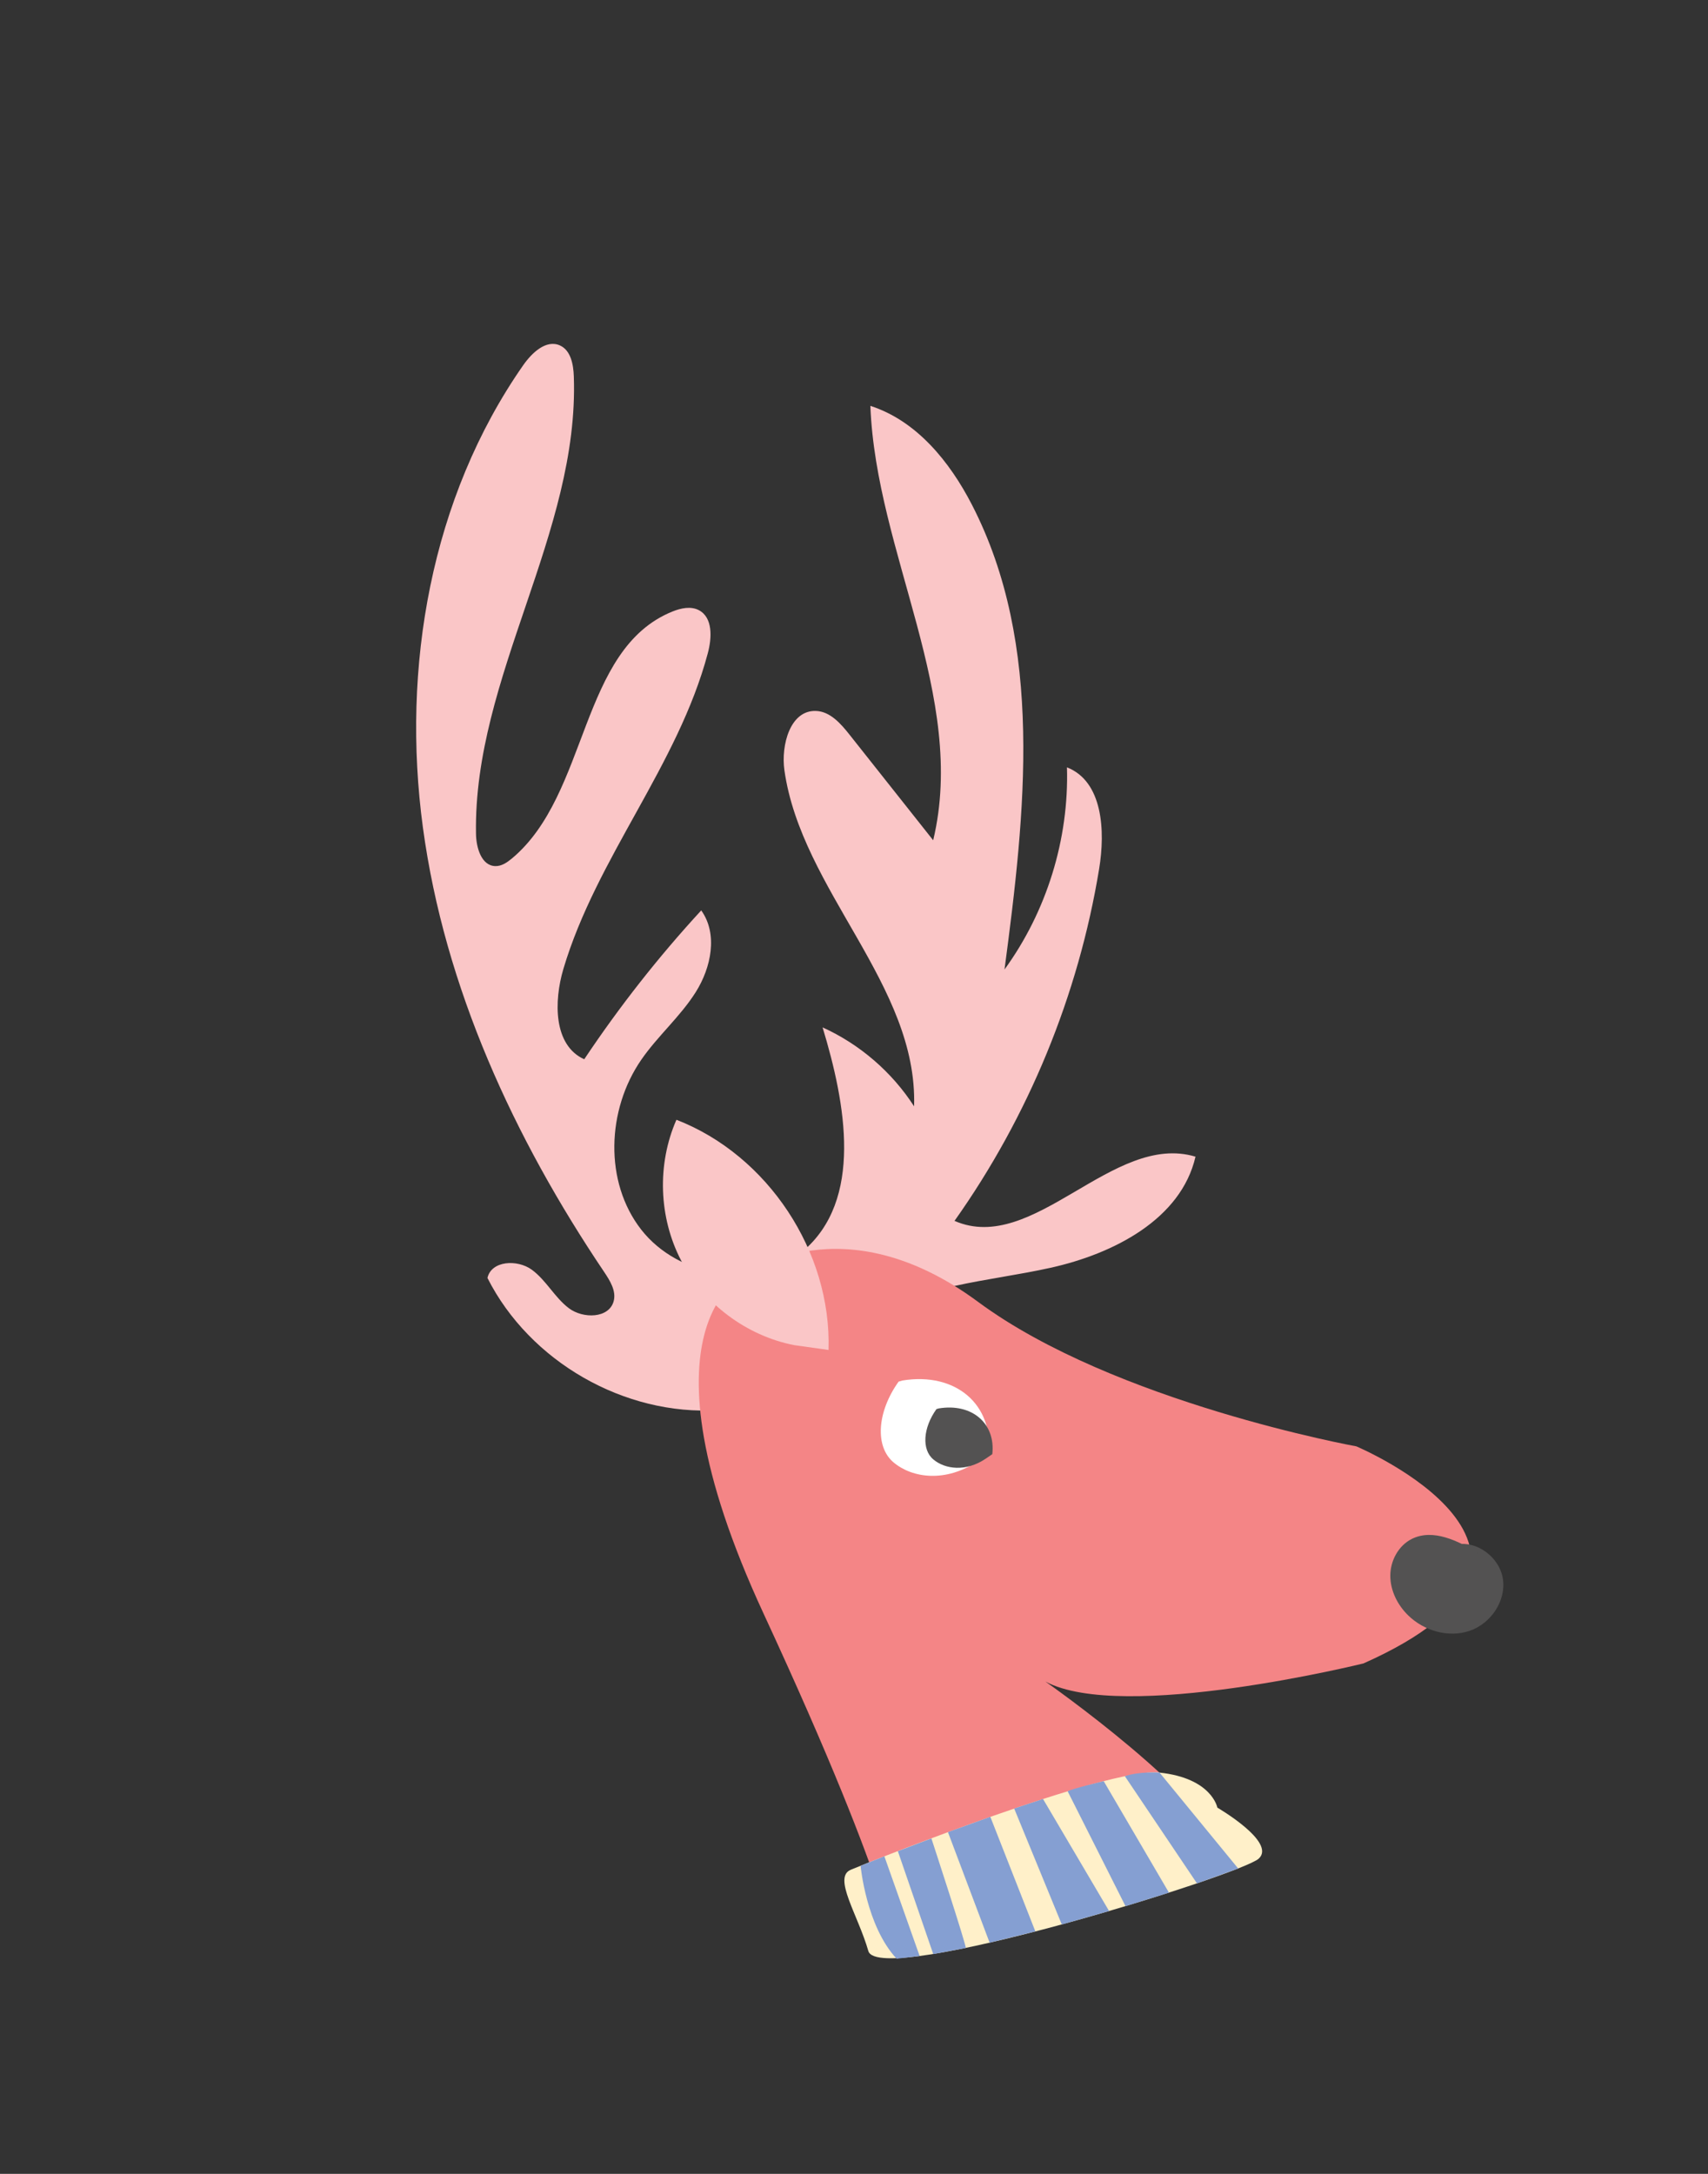
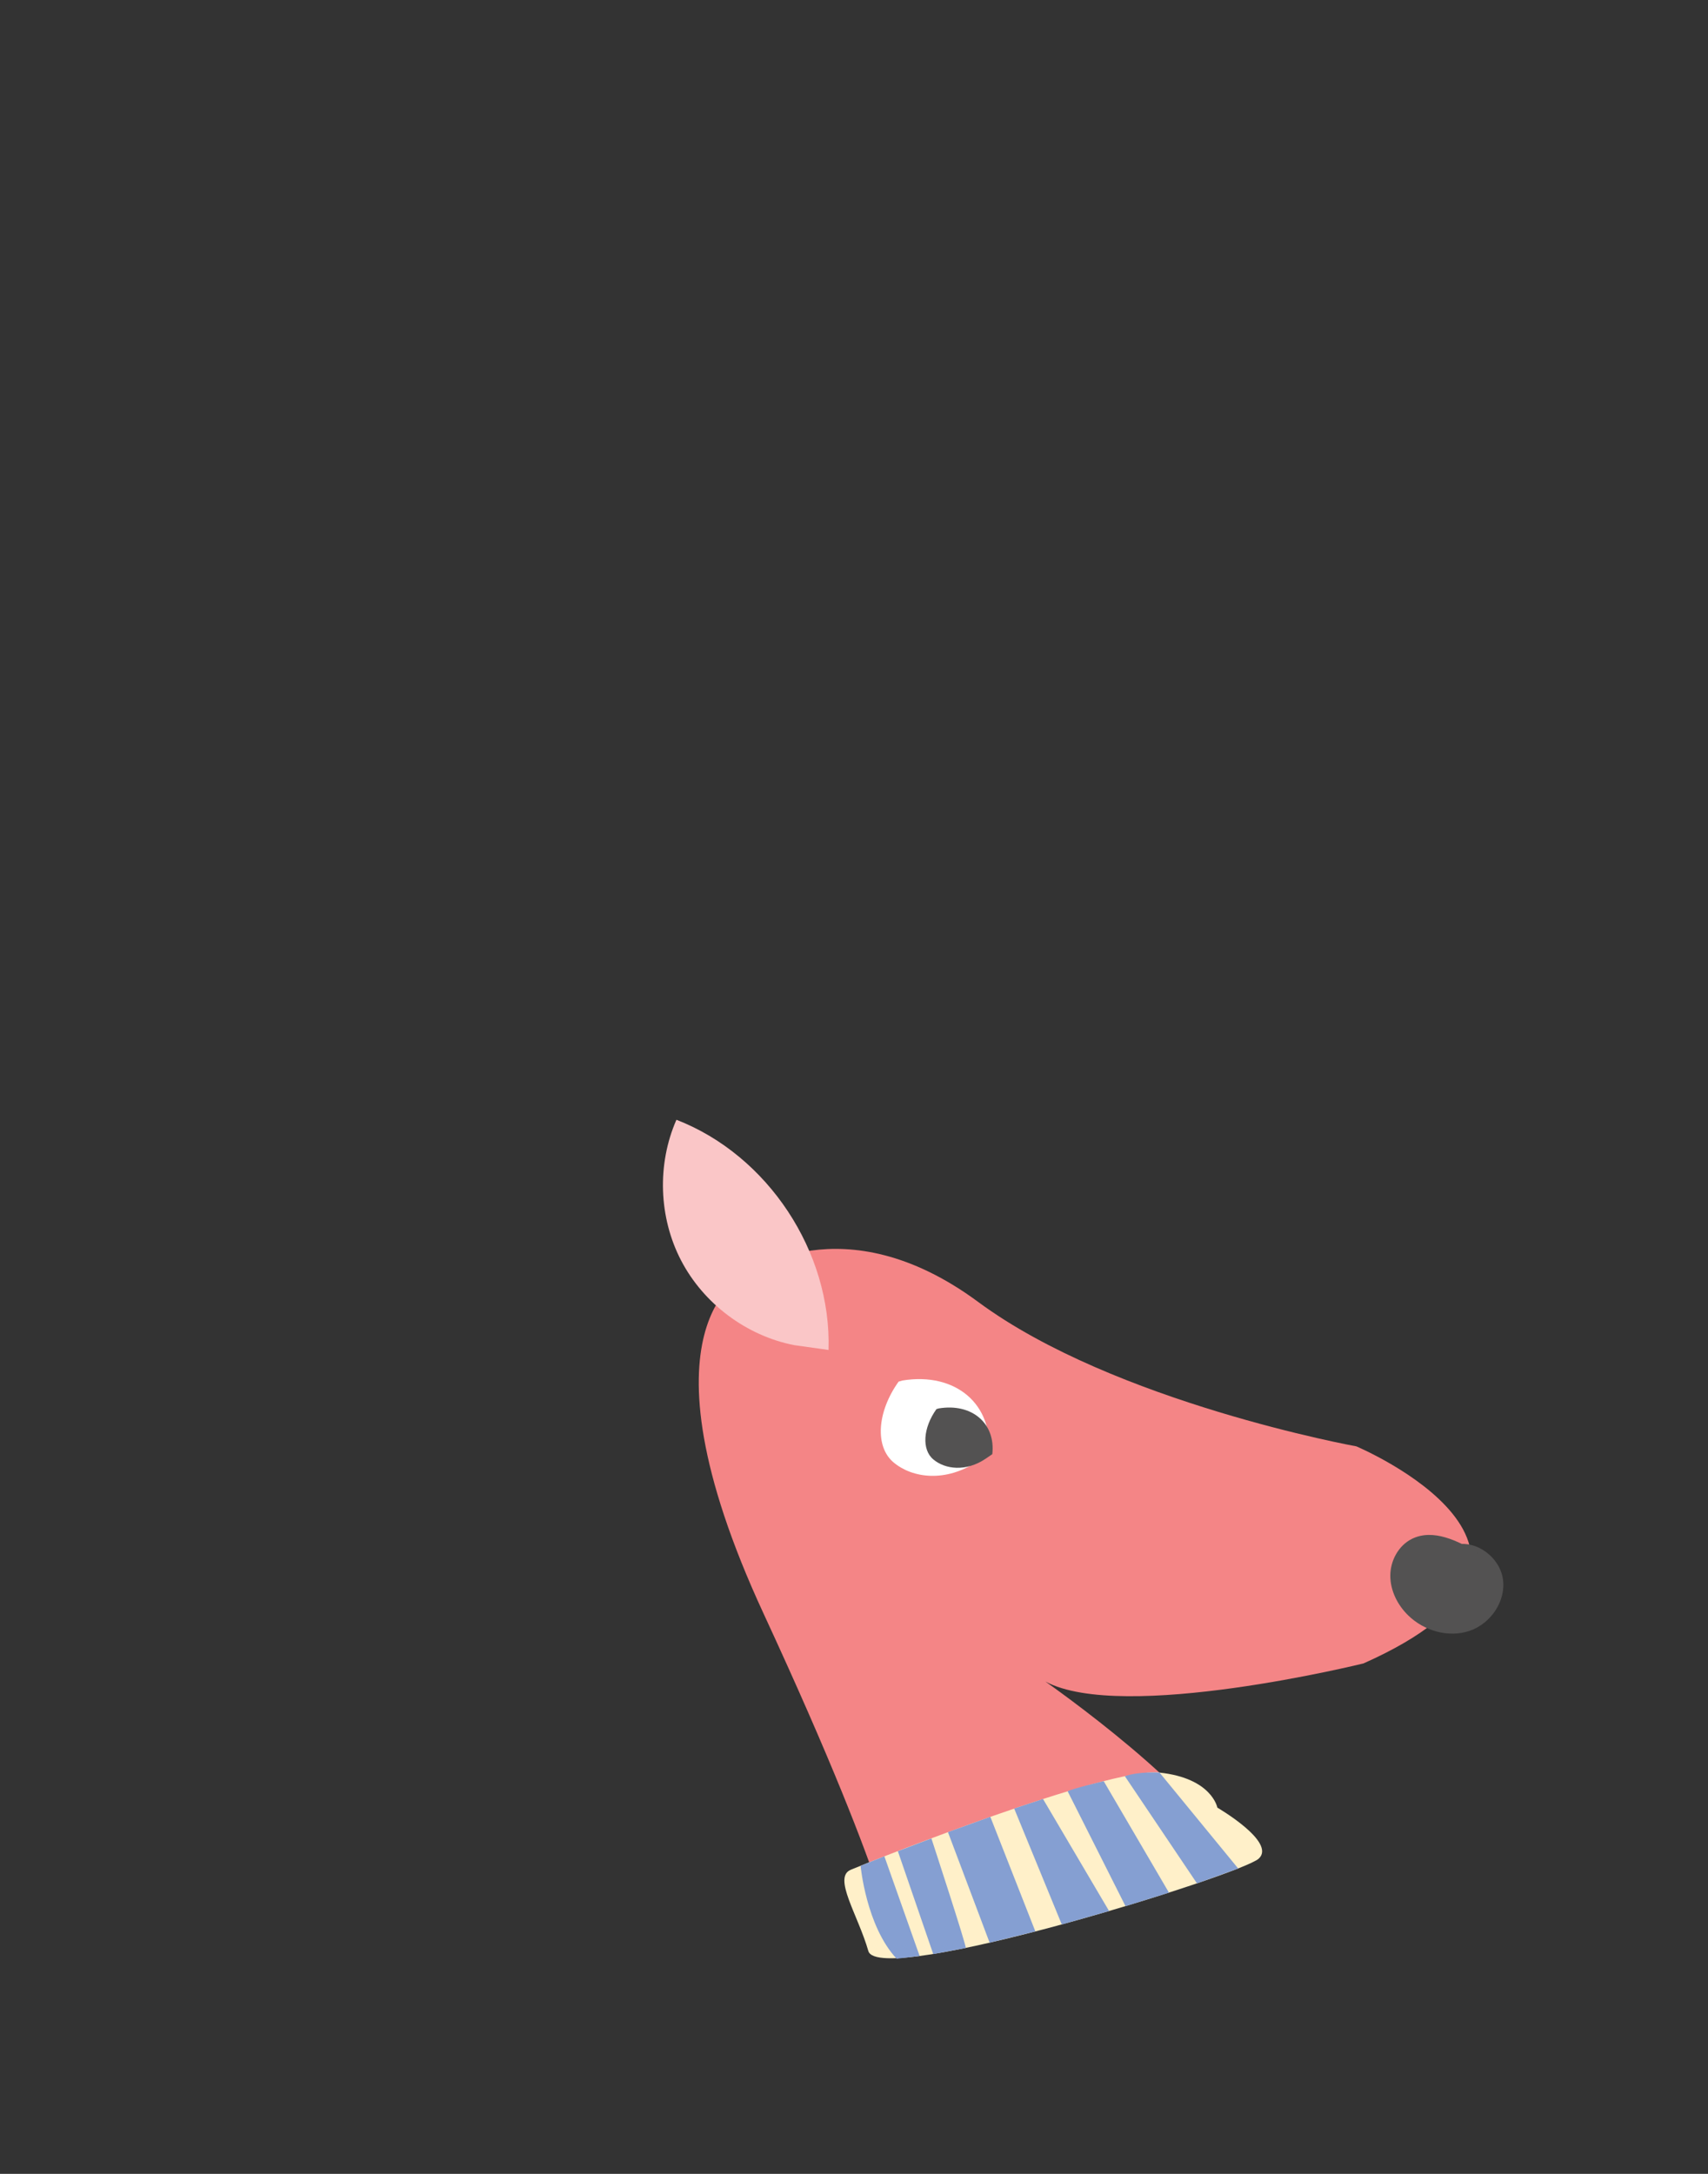
<svg xmlns="http://www.w3.org/2000/svg" fill="none" viewBox="0 0 224 285" height="285" width="224">
  <rect x="0" y="0" width="224" height="285" fill="#333333" stroke="none" />
  <g clip-path="url(#clip0_842_1221)">
-     <path fill="#FAC6C7" d="M113.636 173.064C120.663 168.412 129.556 168.035 137.788 166.208C146.019 164.381 154.888 159.861 156.786 151.643C145.942 148.381 135.559 164.592 125.182 160.061C134.885 146.383 141.429 130.472 144.147 113.923C144.972 108.932 144.638 102.441 139.929 100.601C140.208 110.012 137.273 119.489 131.74 127.102C134.461 106.588 136.953 84.57 127.465 66.173C124.554 60.518 120.198 55.157 114.148 53.212C114.885 72.55 126.9 91.341 122.384 110.161C118.723 105.547 115.072 100.929 111.412 96.315C110.258 94.857 108.86 93.266 107.004 93.207C103.646 93.087 102.405 97.66 102.873 100.988C105.114 116.743 120.384 129.135 119.879 145.041C116.975 140.539 112.749 136.901 107.879 134.693C110.919 144.691 113.252 157.345 105.257 164.071C99.172 169.179 88.991 167.476 84.099 161.214C79.206 154.952 79.581 145.483 84.099 138.942C86.256 135.814 89.216 133.288 91.246 130.067C93.276 126.846 94.177 122.446 91.965 119.357C86.351 125.449 81.22 131.987 76.621 138.872C72.574 137.048 72.624 131.276 73.887 127.027C78.223 112.445 88.916 100.337 92.827 85.64C93.367 83.631 93.505 80.965 91.652 79.994C90.605 79.447 89.319 79.72 88.222 80.159C75.953 85.077 77.278 104.117 67.115 112.566C66.492 113.077 65.774 113.572 64.965 113.549C63.126 113.505 62.446 111.12 62.425 109.285C62.081 88.743 75.986 69.886 75.255 49.347C75.201 47.781 74.863 45.933 73.433 45.288C71.623 44.477 69.755 46.254 68.622 47.874C56.5 65.233 52.624 87.531 55.465 108.503C58.305 129.474 67.417 149.225 79.243 166.773C80.014 167.921 80.841 169.258 80.48 170.595C79.865 172.856 76.471 172.918 74.604 171.509C72.738 170.1 71.634 167.844 69.746 166.465C67.859 165.087 64.443 165.257 63.928 167.545C69.48 178.521 81.894 185.635 94.173 184.877L113.632 173.054L113.636 173.064Z" />
    <path fill="#F48586" d="M117.585 256.798C117.585 256.798 117.827 249.737 100.154 211.576C82.471 173.418 97.819 167.103 97.819 167.103C97.819 167.103 110.467 157.511 128.295 170.695C146.132 183.875 177.88 189.621 177.88 189.621C177.88 189.621 211.196 203.67 178.822 218.078C178.822 218.078 147.216 225.897 137.095 220.45C137.095 220.45 159.034 235.776 160.776 243.532L117.585 256.798Z" />
    <path fill="white" d="M128.256 191.55C124.062 194.394 119.666 193.802 117.194 191.73C114.722 189.659 115.008 185.112 117.85 181.136L118.335 180.992C125.384 179.829 130.361 184.213 129.628 190.62L128.256 191.55Z" />
    <path fill="#535252" d="M129.288 191.227C126.674 193 123.934 192.626 122.404 191.334C120.865 190.046 121.043 187.208 122.814 184.737L123.111 184.648C127.499 183.923 130.594 186.649 130.137 190.645L129.288 191.227Z" />
    <path fill="#535252" d="M193.868 203.594C191.208 202.011 187.963 200.38 185.181 201.744C183.417 202.613 182.335 204.601 182.336 206.577C182.334 208.543 183.293 210.447 184.708 211.809C186.792 213.829 189.998 214.743 192.744 213.804C195.489 212.865 197.516 209.934 197.108 207.049C196.704 204.173 193.646 201.865 190.82 202.526L193.887 203.586L193.868 203.594Z" />
    <path fill="#FAC6C7" d="M104.144 176.35C97.889 175.122 92.291 170.926 89.338 165.278C86.385 159.629 86.147 152.644 88.712 146.805C100.701 151.451 109.074 164.133 108.657 176.983L104.144 176.35Z" />
    <path fill="#FFF0C9" d="M113.989 244.152C113.989 244.152 145.166 231.668 152.058 232.391C158.953 233.122 159.653 236.987 159.653 236.987C159.653 236.987 167.451 241.512 165.076 243.675C162.7 245.839 115.26 260.573 113.882 255.787C112.505 251.001 109.187 246.113 111.581 245.13" />
    <path fill="#859FD2" d="M112.865 244.613C112.865 244.613 113.588 252.51 117.591 256.794L120.61 256.442L115.983 243.365L112.865 244.613Z" />
    <path fill="#859FD2" d="M117.748 242.686L122.394 256.188C122.394 256.188 126.457 255.429 126.653 255.393C126.85 255.357 122.15 241.022 122.15 241.022L117.761 242.692L117.748 242.686Z" />
    <path fill="#859FD2" d="M124.32 240.196L129.786 254.694L135.786 253.218L129.88 238.19L124.32 240.196Z" />
    <path fill="#859FD2" d="M133.008 237.105L139.251 252.305L145.456 250.545L136.79 235.852L133.008 237.105Z" />
    <path fill="#859FD2" d="M140.023 234.848L147.608 249.907L153.307 248.133L144.75 233.517C144.75 233.517 140.442 234.542 140.023 234.848Z" />
    <path fill="#859FD2" d="M147.523 232.865L156.983 246.922L162.387 244.968L152.068 232.387C152.068 232.387 149.367 232.219 147.523 232.865Z" />
  </g>
  <defs>
    <clipPath id="clip0_842_1221">
      <rect transform="translate(0 52.856) rotate(-22.33)" fill="white" height="250.033" width="139.117" />
    </clipPath>
  </defs>
</svg>